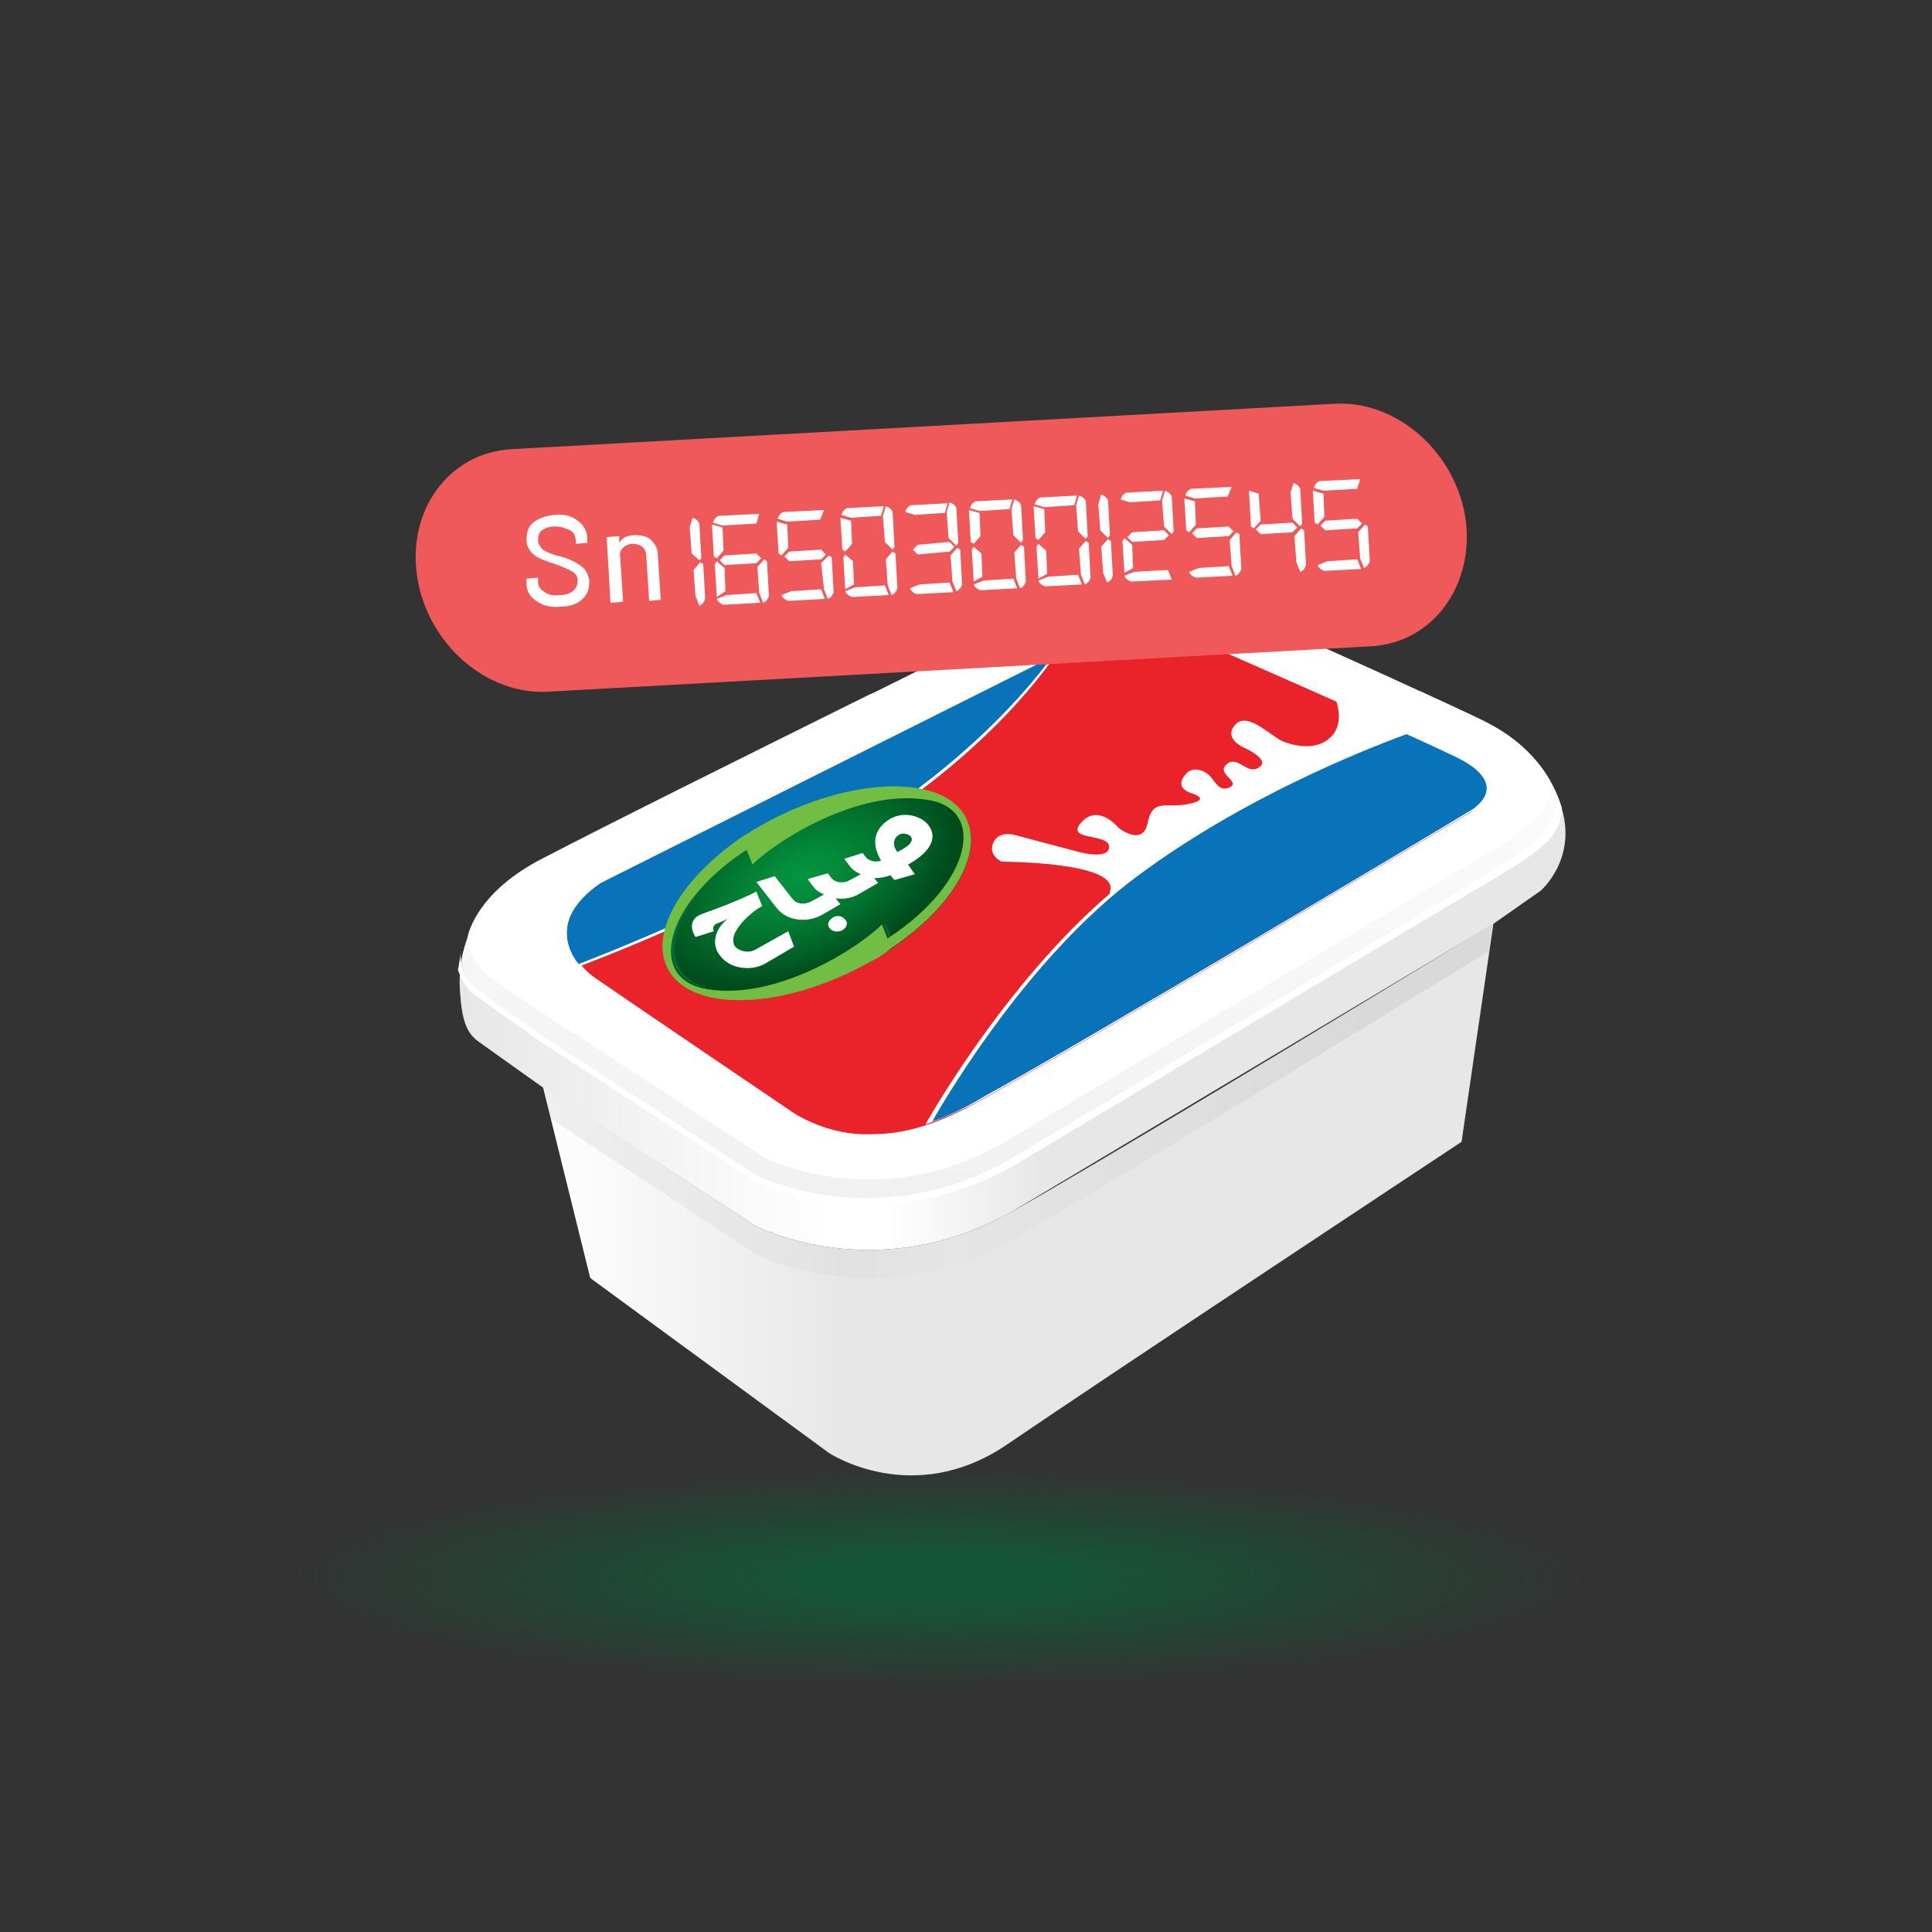
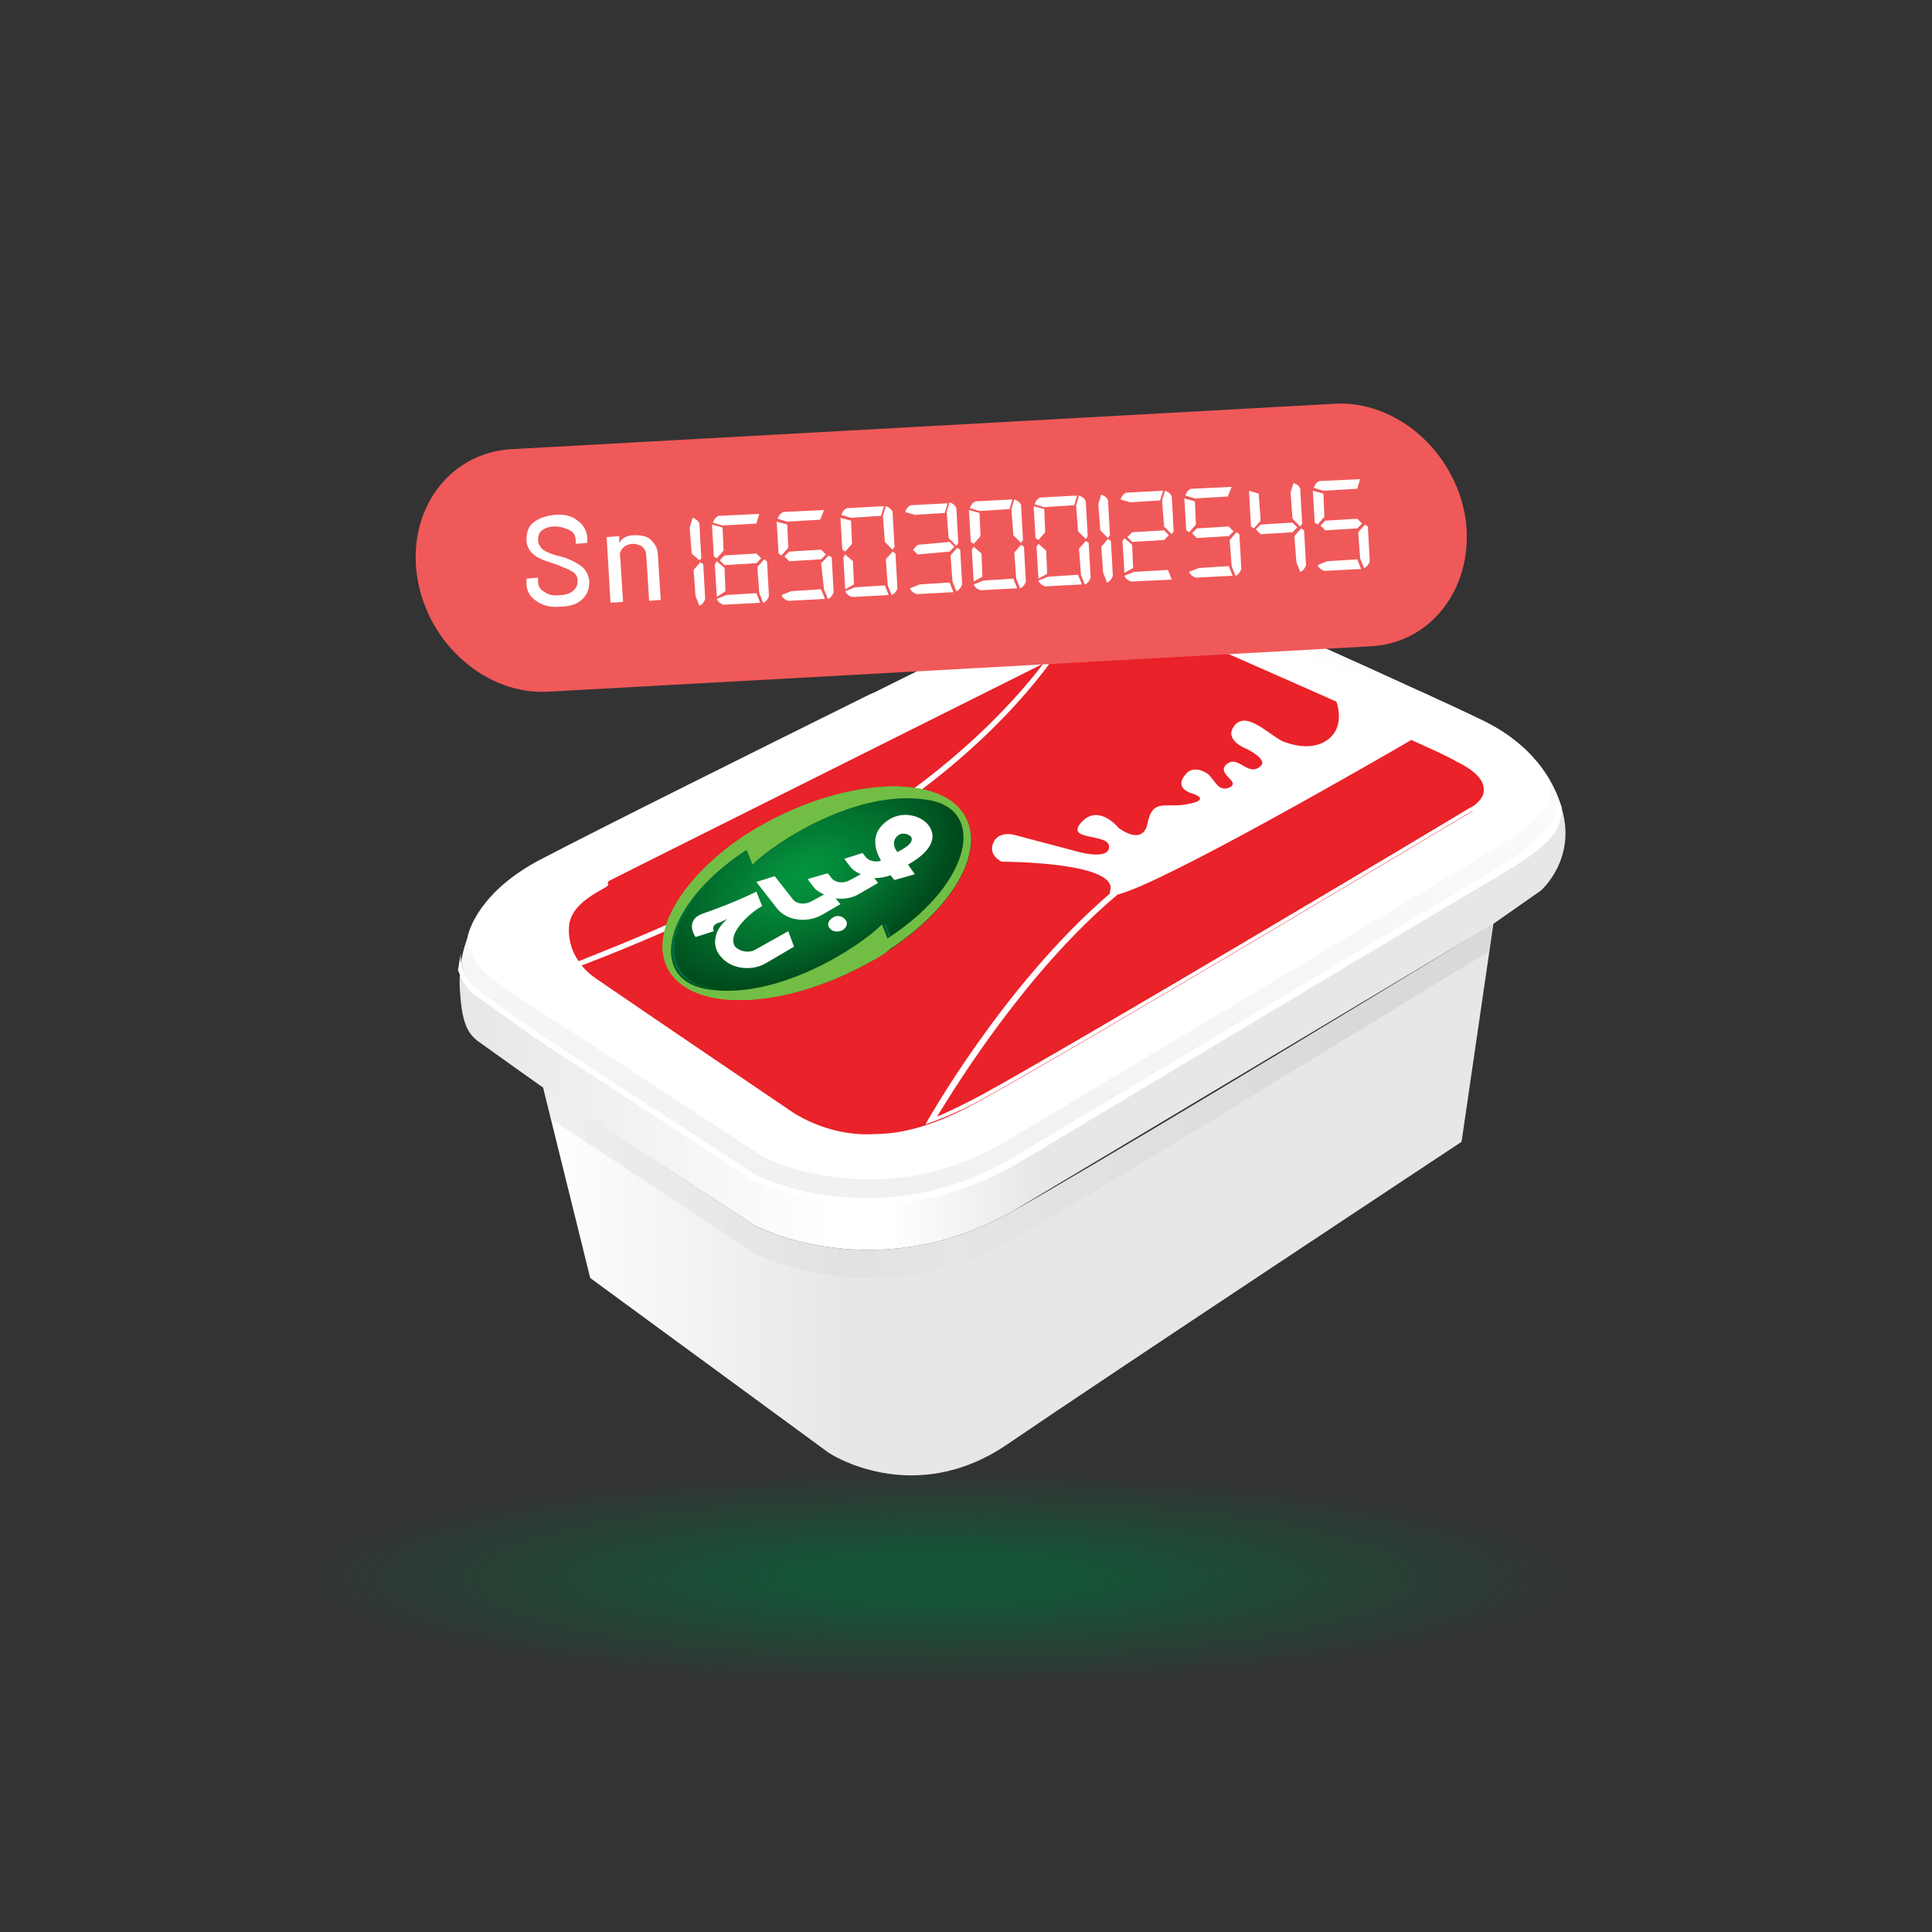
<svg xmlns="http://www.w3.org/2000/svg" xmlns:xlink="http://www.w3.org/1999/xlink" version="1.1" id="Layer_1" x="0px" y="0px" viewBox="0 0 200 200" style="enable-background:new 0 0 200 200;" xml:space="preserve">
  <rect x="0" y="0" width="200" height="200" fill="#333333" stroke="none" />
  <style type="text/css">
	.st0{fill:url(#SVGID_1_);}
	.st1{fill:url(#SVGID_00000101807719783662783780000005389021518760362384_);}
	.st2{opacity:6.000000e-02;fill:url(#SVGID_00000085962012557962061330000012020473705093580160_);enable-background:new    ;}
	.st3{fill:url(#SVGID_00000007391412937336589130000001697355202038040207_);}
	.st4{fill:url(#SVGID_00000009559030565582461500000015405038424385693064_);}
	.st5{fill:#FFFFFF;}
	.st6{fill:#EA2229;}
	.st7{fill:#0973B9;}
	.st8{fill-rule:evenodd;clip-rule:evenodd;fill:#72BE44;}
	.st9{fill-rule:evenodd;clip-rule:evenodd;fill:url(#SVGID_00000174574578777686284860000000357679514955180719_);}
	.st10{fill:#006D3B;}
	.st11{clip-path:url(#SVGID_00000057115986357097521220000000447577502921881219_);}
	.st12{fill:#F05959;}
	.st13{fill:#FFFFFF;enable-background:new    ;}
</style>
  <g>
    <radialGradient id="SVGID_1_" cx="201.008" cy="-2527.149" r="75.834" gradientTransform="matrix(0.882 0 0 -0.149 -80.129 -213.156)" gradientUnits="userSpaceOnUse">
      <stop offset="0.192" style="stop-color:#006B3A;stop-opacity:0.6" />
      <stop offset="1" style="stop-color:#006B3A;stop-opacity:0" />
    </radialGradient>
    <ellipse class="st0" cx="97.2" cy="164.4" rx="79.4" ry="21.4" />
    <linearGradient id="SVGID_00000088132687532863396320000005939662382016739483_" gradientUnits="userSpaceOnUse" x1="56.178" y1="124.154" x2="154.579" y2="124.154">
      <stop offset="0" style="stop-color:#FFFFFF" />
      <stop offset="0.317" style="stop-color:#E8E7E7" />
      <stop offset="1" style="stop-color:#E8E7E7" />
    </linearGradient>
    <path style="fill:url(#SVGID_00000088132687532863396320000005939662382016739483_);" d="M151.3,118.2c0,0-37.2,24.6-47,31.3   s-18.5,0.9-18.5,0.9l-24.7-18.1l-4.9-19.8l22,14.4c0,0,12.4,6.5,26.6-1.5c8.4-4.7,31.9-18.9,49.8-29.8L151.3,118.2z" />
    <linearGradient id="SVGID_00000013163059555687164710000001953752999258765480_" gradientUnits="userSpaceOnUse" x1="56.847" y1="114.535" x2="150.843" y2="113.832">
      <stop offset="0" style="stop-color:#000000" />
      <stop offset="0.448" style="stop-color:#C6C6C6" />
      <stop offset="0.904" style="stop-color:#020202" />
    </linearGradient>
    <path style="opacity:6.000000e-02;fill:url(#SVGID_00000013163059555687164710000001953752999258765480_);enable-background:new    ;" d="   M104.8,125.4c-14.2,8-26.6,1.5-26.6,1.5l-22-14.4l0.8,3.3l21.2,14c0,0,12.4,6.5,26.6-1.5c8.4-4.7,31.4-18.9,49.3-29.8l0.4-2.9   C154.5,95.7,110.6,122.2,104.8,125.4z" />
    <linearGradient id="SVGID_00000044147605264078766640000001658951787944873143_" gradientUnits="userSpaceOnUse" x1="47.578" y1="95.02" x2="162.058" y2="95.02">
      <stop offset="0" style="stop-color:#E8E7E7" />
      <stop offset="0.337" style="stop-color:#FFFFFF" />
      <stop offset="0.388" style="stop-color:#FFFFFF" />
      <stop offset="0.525" style="stop-color:#E8E7E7" />
    </linearGradient>
    <path style="fill:url(#SVGID_00000044147605264078766640000001658951787944873143_);" d="M154.5,95.7l5-3.5c0,0,3.7-3.2,2.2-8.4   s-5.5-7.8-7.6-8.9S133,65.1,125.5,62c-3.8-1.6-10.6-2.1-16.1,0.3c0,0-39.9,19.8-53.2,26.6c-7.8,4-8.8,10.2-8.6,13.5   s0.7,4.5,1.9,5.4c2.5,1.8,6.6,4.7,6.6,4.7l22.1,14.4c0,0,12.4,6.5,26.6-1.5L154.5,95.7z" />
    <linearGradient id="SVGID_00000105391188438747128460000013829883017170981262_" gradientUnits="userSpaceOnUse" x1="105.257" y1="63.517" x2="103.265" y2="169.495">
      <stop offset="0" style="stop-color:#FFFFFF" />
      <stop offset="0.969" style="stop-color:#E8E7E7" />
    </linearGradient>
    <path style="fill:url(#SVGID_00000105391188438747128460000013829883017170981262_);" d="M154.1,74.9C152,73.8,133,65.1,125.5,62   c-3.8-1.6-10.6-2.1-16.1,0.3c0,0-39.9,19.8-53.2,26.6c-5.8,3-7.8,7.1-8.4,10.4c0.3,1.9,0.8,2.8,1.7,3.5c2.5,1.8,6.6,4.7,6.6,4.7   l22.1,14.4c0,0,12.4,6.5,26.6-1.5l49.7-29.7l5-3.5c0,0,1.5-1.3,2.2-3.5C160.2,78.6,156.2,76,154.1,74.9z" />
    <path class="st5" d="M49.3,103.1c2.5,1.8,6.6,4.7,6.6,4.7L78,122.2c0.1,0,4.9,2.5,11.9,2.5c4.4,0,9.6-1,15-4   c0,0,43.7-26.2,49.7-29.7s6.6-4.7,7.1-6.8c0-0.2-0.1-0.2-0.2-0.4c0,0,0-0.1,0-0.1l-0.2-0.5c-0.7,2.1-0.9,3.4-7.2,7.2   s-49.7,29.7-49.7,29.7c-13.8,7.8-26.1,1.6-26.2,1.5l-22.1-14.4c0,0-4.1-2.9-6.6-4.7c-0.8-0.6-1.9-1.7-1.8-3.8l-0.1,0.6   c-0.1,0.4-0.1,0.8-0.2,1.1C47.9,101.7,48.4,102.5,49.3,103.1z" />
    <path class="st5" d="M160.4,80.7c-1.9-3.2-4.6-4.9-6.3-5.8c-0.7-0.4-3.5-1.7-7-3.3c-7.6-2.1-19.3-5.2-24.1-7.2   c-3.5-1.5-9.8-1.9-14.9,0.3c0,0-8,3.2-18.1,7.2c-12.1,6-26.8,13.3-33.9,17c-6.6,3.4-7.6,7.6-7.7,8.1s0.1,2.6,2.8,4.5   c2.3,1.7,7.5,5,7.5,5l20.4,13.3c0,0,11.5,6,24.6-1.4l50.3-30.1c0,0,2.6-1.4,4.6-3.2C161.1,82.9,160.5,81.1,160.4,80.7z" />
    <path class="st6" d="M150.4,78.1c-4.7-2.3-27.8-12.4-28-12.5l0.4-0.1l0,0c-0.1,0-4.9-2.2-10.7,0.7c-3.7,1.8-49.1,25-49.1,25   l-0.1,0.3c0.7,0.3-3.9,1.5-4,4.5c-0.1,1.7,0.6,3.8,2.8,5.3c4.5,3.1,20,13.6,20,13.6s3.7,2.8,8.8,2.5l0,0c3.9,0,7.7-1.6,11.4-3.7   c10.3-5.7,47.8-28.1,50.5-29.7C152.4,83.8,156.5,81.2,150.4,78.1z" />
    <path class="st5" d="M150.9,78.2c-1-0.5-2.9-1.4-5.2-2.5c0,0-0.1,0-0.1,0l-7.3-3.2c0,0,1.1,2.7-0.9,4.1c-1.9,1.4-4.7,0.1-4.7,0.1   c-1.5-0.8-3.7-3.1-4.9-1.6s1.2,2.4,1.2,2.4s2.3,1.1,1.5,1.8c-1.3,1.2-2.3-1.2-3.5-0.2s1.5,1.8,0.3,2.4c-1.2,0.6-1.6-0.9-2.3-1.4   s-1.7-0.7-2.3,0.1c-1.2,1.4,0.6,1.9,0.6,1.9s2.5,0.7-0.7,1.2c-2,0.3-3.3-0.6-3.8,1.9s-3,0.5-3,0.5s-2.2-2.7-4-0.4   c-1.4,1.8,3.3,0.9,3,2.5c-0.2,1.2-3.1,0.4-3.1,0.4l-6.8-1.8c0,0-1.6-0.4-2.1,0.9s0.9,1.9,0.9,1.9s12.3,0,11.2,3.1   c0,0.1,0,0.2,0,0.2c-11.1,9.5-19.1,23.9-19.1,23.9c2-0.7,4.3-1.7,6.2-2.8c10.3-5.7,47.8-28.1,50.5-29.7   C152.5,84,157,81.3,150.9,78.2z M152.2,83.6c-3.1,1.9-40.5,24.2-50.5,29.7c-1.7,0.9-3.3,1.7-4.7,2.3c2.2-3.6,9.4-15.2,18.7-23   c4.6-1.1,26.8-13.9,30.4-16c2.2,1,3.8,1.7,4.6,2.2c1.9,0.9,2.9,1.9,2.9,2.9C153.7,82.8,152.3,83.6,152.2,83.6z M109.6,67.3   C99.9,72.2,62,91.2,62,91.2c-0.1,0.1-3.5,2.1-3.6,5.1c0,1.3,0.3,2.6,1.4,3.8c0,0,17.9-6.6,31.1-15.2   C104.1,76.3,109.6,67.3,109.6,67.3z M90.6,84.4c-12,7.9-28.2,14.1-30.7,15.1c-0.7-0.9-1.1-2-1.1-3.2c0.1-2.7,3.2-4.6,3.4-4.7   c0,0,34-17,45.8-22.9C105.8,71.6,100.3,78.1,90.6,84.4z" />
-     <path class="st7" d="M96.5,116.1c1.7-3,10.1-17.1,21.1-25.3c12.3-9.2,26.7-14.3,28-14.8c2.5,1.1,4.3,2,5.2,2.4c2,1,3,2,3.1,3.1   c0.1,1.3-1.5,2.3-1.5,2.3c-3.1,1.9-40.5,24.2-50.5,29.7C99.9,114.7,98.2,115.5,96.5,116.1z M59.9,99.8c-0.8-1-1.3-2.2-1.2-3.5   c0.1-2.8,3.4-4.8,3.5-4.9c0,0,35.9-18,46.7-23.4c-1.7,2.3-7.3,9.5-18.1,16.6C78.4,92.7,61.7,99.1,59.9,99.8z" />
    <path class="st8" d="M78.9,85.4c-0.8,0.4-1.3,0.8-2,1.2l0,0l0,0C70,91.3,66.8,97.4,69.6,101c3.1,3.9,12.3,3.2,20.6-1.5   c0.8-0.4,1.4-0.8,2-1.3l0,0c6.9-4.6,10.1-10.7,7.3-14.3C96.5,80.1,87.2,80.7,78.9,85.4z M92.1,97c0,0-0.2,0.1-0.2,0.2l-0.6-1.5   c-2.3,2.3-10.8,7.9-18.1,6.7c-6.1-1-4.7-8.6,3.9-14.3l0.2-0.1l0,0l0.6,1.5c2.3-2.3,10.8-7.9,18.1-6.7   C102.1,83.7,100.7,91.3,92.1,97z" />
    <radialGradient id="SVGID_00000021818340000756815070000014572474488320731034_" cx="-663.599" cy="-128.518" r="9.621" gradientTransform="matrix(1.543 -0.876 -0.652 -0.82 1023.073 -596.037)" gradientUnits="userSpaceOnUse">
      <stop offset="0" style="stop-color:#03943F" />
      <stop offset="0.213" style="stop-color:#038B3B" />
      <stop offset="0.56" style="stop-color:#02732F" />
      <stop offset="0.997" style="stop-color:#004B1C" />
      <stop offset="1" style="stop-color:#004B1C" />
    </radialGradient>
    <path style="fill-rule:evenodd;clip-rule:evenodd;fill:url(#SVGID_00000021818340000756815070000014572474488320731034_);" d="   M79,85.4c8.3-4.7,17.5-5.3,20.5-1.4c3.1,3.9-1.1,10.8-9.3,15.5c-8.3,4.7-17.5,5.3-20.5,1.4C66.6,97,70.8,90.1,79,85.4z" />
    <path class="st10" d="M77.4,88l-0.1-0.2l-0.1,0.1c-8.8,5.7-10,13.4-3.9,14.4c0.2,0,0.4,0.1,0.7,0.1c-0.1,0-0.2,0-0.4-0.1   C67.5,101.3,68.8,93.6,77.4,88z" />
    <path class="st10" d="M95.5,82.6c-7-0.9-14.9,4.2-17.4,6.5l0.1,0.2C80.4,87.2,88.3,81.9,95.5,82.6z" />
    <path class="st10" d="M91.5,95.8L92,97c0.1,0,0.2-0.1,0.2-0.1l0,0l-0.5-1.3C91.6,95.7,91.5,95.8,91.5,95.8z" />
    <path class="st8" d="M78.9,85.4c-0.8,0.4-1.3,0.8-2,1.2l0,0l0,0C70,91.3,66.8,97.4,69.6,101c3.1,3.9,12.3,3.2,20.6-1.5   c0.8-0.4,1.4-0.8,2-1.3l0,0c6.9-4.6,10.1-10.7,7.3-14.3C96.5,80.1,87.2,80.7,78.9,85.4z M92.1,97c0,0-0.2,0.1-0.2,0.2l-0.6-1.5   c-2.3,2.3-10.8,7.9-18.1,6.7c-6.1-1-4.7-8.6,3.9-14.3l0.2-0.1l0,0l0.6,1.5c2.3-2.3,10.8-7.9,18.1-6.7   C102.1,83.7,100.7,91.3,92.1,97z" />
    <path class="st5" d="M86.2,95c-0.5,0.3-0.6,0.8-0.3,1.1c0.3,0.4,0.9,0.4,1.3,0.2c0.5-0.3,0.6-0.8,0.3-1.1   C87.2,94.8,86.6,94.7,86.2,95z M78.9,93.8l-0.6-1.5c0,0-1.9,1-5.6,2.3C70.8,95.3,72,97,72,97l1.9-0.6c0,0-0.3-0.5,0.3-0.8   c0.3-0.1,0.8-0.3,1.1-0.5c-0.3,0.3-0.6,0.6-0.8,0.9c-0.6,0.9-0.7,2.1,0.1,3c1,1.3,3.2,1.6,4.7,0.7l2.9-1.7l-0.6-1.6l-3.4,1.9   c-0.7,0.4-1.6,0.2-2.1-0.3C75.1,96.5,78.2,94.1,78.9,93.8z M96.1,85.4c-0.7-0.9-2.5-1.5-4-0.6c-1.3,0.8-1.9,2-1.2,3.7   c0.1,0.2,0.2,0.4,0.3,0.6c-0.6,0.2-1.3,0-1.6-0.4l0,0l-0.3-0.4l-1.9,0.6l0.6,0.8l0,0c0.3,0.4,0.7,0.6,1.1,0.8L88,91.1   c-0.7,0.4-1.6,0.3-2-0.3l0,0l-0.3-0.4L83.6,91l0.6,0.8l0,0c0.3,0.4,0.7,0.6,1.1,0.8L84,93.3c-0.7,0.4-1.6,0.3-2-0.3l0,0l-1.8-2.3   l-1.9,0.6l2.1,2.7l0,0c1,1.3,3.1,1.6,4.7,0.7l1.9-1.1L86.5,93c0.8,0.1,1.7,0,2.5-0.5l1.9-1.1l-0.4-0.5c0.6,0,1.2-0.1,1.7-0.3   c0.1,0.2,0.4,0.5,0.4,0.5l2.1-0.6l-0.7-1l0,0C95.8,88.5,97.3,87,96.1,85.4z M92.9,88.2c-0.5-0.6-0.5-1.4,0.2-1.8   c0.3-0.2,0.9-0.1,1.2,0.2C94.6,87.1,94.1,87.6,92.9,88.2z" />
    <g>
      <g>
        <defs>
-           <path id="SVGID_00000136381643646283977270000013997574036079193230_" d="M141.9,68.9l-86.5,4.8c-6.5,0.4-12.8-5.3-13.9-12.8      l0,0c-1.1-7.5,3.3-13.9,9.8-14.3l86.5-4.8c6.5-0.4,12.8,5.3,13.9,12.8l0,0C152.8,62.1,148.4,68.5,141.9,68.9z" />
-         </defs>
+           </defs>
        <clipPath id="SVGID_00000010308274473881926940000011525436711252679100_">
          <use xlink:href="#SVGID_00000136381643646283977270000013997574036079193230_" style="overflow:visible;" />
        </clipPath>
        <g style="clip-path:url(#SVGID_00000010308274473881926940000011525436711252679100_);">
			</g>
      </g>
    </g>
    <path class="st12" d="M142,66.9l-85.2,4.7c-6.4,0.4-12.5-4.9-13.6-11.8l0,0c-1.1-6.9,3.2-12.9,9.7-13.3l85.2-4.7   c6.4-0.4,12.5,4.9,13.6,11.8l0,0C152.7,60.5,148.4,66.5,142,66.9z" />
    <path class="st13" d="M58,62.8c-1,0.1-1.8-0.1-2.5-0.6c-0.6-0.4-1-1-1-1.8l0-0.5l1.2-0.1l0,0.4c0,0.5,0.2,0.8,0.7,1.1   c0.4,0.3,1,0.4,1.6,0.3c0.6,0,1.1-0.2,1.4-0.5c0.3-0.3,0.4-0.6,0.4-1c0-0.4-0.2-0.7-0.5-0.9c-0.3-0.2-1-0.5-1.8-0.8   c-1-0.3-1.7-0.6-2-0.8c-0.6-0.4-1-1-1-1.7c0-0.8,0.2-1.4,0.7-1.8s1.2-0.7,2.2-0.8c1-0.1,1.8,0.1,2.4,0.6c0.6,0.4,1,1.1,1,1.9l0,0.4   l-1.2,0.1l0-0.3c0-0.5-0.2-0.9-0.6-1.1s-0.9-0.4-1.6-0.4c-0.6,0-1,0.2-1.3,0.4c-0.3,0.2-0.4,0.6-0.4,1c0,0.4,0.2,0.7,0.5,1   c0.3,0.2,0.9,0.5,1.8,0.7c0.4,0.1,0.7,0.2,0.9,0.3c0.2,0.1,0.5,0.2,0.8,0.4c0.3,0.2,0.5,0.3,0.7,0.5s0.3,0.4,0.4,0.6   c0.1,0.3,0.2,0.5,0.2,0.8c0,0.8-0.2,1.4-0.8,1.9C59.8,62.5,59,62.8,58,62.8z M65.7,55.4c0.7,0,1.3,0.1,1.7,0.5   c0.4,0.4,0.7,0.9,0.7,1.5l0.3,4.7l-1.2,0.1l-0.3-4.7c0-0.4-0.2-0.7-0.4-0.9c-0.3-0.2-0.6-0.3-1-0.3c-0.4,0-0.8,0.2-1,0.4   c-0.2,0.2-0.4,0.5-0.3,0.9l0.3,4.7l-1.3,0.1l-0.4-6.8l1.3-0.1l0,0.7C64.4,55.7,64.9,55.4,65.7,55.4z M71.6,57.3l-0.2-2.7l0.3-1   c0.3,0.1,0.6,0.3,0.7,0.6l0.2,3.6L72.4,58L71.6,57.3z M72.5,58.2l0.3,0.2l0.2,3.6c-0.1,0.3-0.3,0.6-0.6,0.7l-0.4-1l-0.2-2.7   L72.5,58.2z M78.3,54.2l-3.5,0.2l-1-0.3c0.1-0.3,0.3-0.6,0.6-0.7l4.2-0.2L78.3,54.2z M74.8,54.6l0.1,2.4l-0.7,0.8l-0.3-0.2   l-0.2-3.3L74.8,54.6z M74.2,61.8L74,58.4l0.2-0.3l0.8,0.7l0.1,2.4L74.2,61.8z M78.7,62.4l-3.8,0.2c-0.3-0.1-0.6-0.3-0.7-0.6l1-0.4   l3.1-0.2L78.7,62.4z M78.3,57.3l0.5,0.5l-0.5,0.5L75,58.5L74.5,58l0.5-0.5L78.3,57.3z M79.1,57.9l0.3,0.2l0.2,3.6   c-0.1,0.3-0.3,0.6-0.6,0.7l-0.4-1l-0.2-2.7L79.1,57.9z M84.9,53.8L81.5,54l-1-0.3c0.1-0.3,0.3-0.6,0.6-0.7l4.2-0.2L84.9,53.8z    M81.5,54.3l0.1,2.4l-0.7,0.8l-0.3-0.2l-0.2-3.3L81.5,54.3z M85.4,62l-3.8,0.2c-0.3-0.1-0.6-0.3-0.7-0.6l1-0.4l3.1-0.2L85.4,62z    M85,56.9l0.5,0.5L85,57.9l-3.3,0.2l-0.5-0.5l0.5-0.5L85,56.9z M85.8,57.5l0.3,0.2l0.2,3.6c-0.1,0.3-0.3,0.6-0.6,0.7l-0.4-1   L85,58.3L85.8,57.5z M91.2,53.4l-3.1,0.2l-1-0.3c0.1-0.3,0.3-0.6,0.6-0.7l3.8-0.2L91.2,53.4z M88.1,53.9l0.1,2.4l-0.7,0.8l-0.3-0.2   l-0.2-3.3L88.1,53.9z M87.5,61l-0.2-3.3l0.2-0.3l0.8,0.7l0.1,2.4L87.5,61z M92,61.6l-3.8,0.2c-0.3-0.1-0.6-0.3-0.7-0.6l1-0.4   l3.1-0.2L92,61.6z M91.6,56.1l-0.2-2.7l0.3-1c0.3,0.1,0.6,0.3,0.7,0.6l0.2,3.6l-0.2,0.3L91.6,56.1z M92.4,57.1l0.3,0.2l0.2,3.6   c-0.1,0.3-0.3,0.6-0.6,0.7l-0.4-1l-0.2-2.7L92.4,57.1z M97.8,53.1l-3.1,0.2l-1-0.3c0.1-0.3,0.3-0.6,0.6-0.7l3.8-0.2L97.8,53.1z    M98.7,61.3l-3.8,0.2c-0.3-0.1-0.6-0.3-0.7-0.6l1-0.4l3.1-0.2L98.7,61.3z M98.3,56.1l0.5,0.5l-0.5,0.5L95,57.4l-0.5-0.5l0.5-0.5   L98.3,56.1z M98.2,55.7l-0.2-2.7l0.3-1c0.3,0.1,0.6,0.3,0.7,0.6l0.2,3.6l-0.2,0.3L98.2,55.7z M99.1,56.7l0.3,0.2l0.2,3.6   c-0.1,0.3-0.3,0.6-0.6,0.7l-0.4-1l-0.2-2.7L99.1,56.7z M104.5,52.7l-3.1,0.2l-1-0.3c0.1-0.3,0.3-0.6,0.6-0.7l3.8-0.2L104.5,52.7z    M101.4,53.1l0.1,2.4l-0.7,0.8l-0.3-0.2l-0.2-3.3L101.4,53.1z M100.8,60.2l-0.2-3.3l0.2-0.3l0.8,0.7l0.1,2.4L100.8,60.2z    M105.3,60.9l-3.8,0.2c-0.3-0.1-0.6-0.3-0.7-0.6l1-0.4l3.1-0.2L105.3,60.9z M104.9,55.4l-0.2-2.7l0.3-1c0.3,0.1,0.6,0.3,0.7,0.6   l0.2,3.6l-0.2,0.3L104.9,55.4z M105.7,56.4l0.3,0.2l0.2,3.6c-0.1,0.3-0.3,0.6-0.6,0.7l-0.4-1l-0.2-2.7L105.7,56.4z M111.2,52.3   l-3.1,0.2l-1-0.3c0.1-0.3,0.3-0.6,0.6-0.7l3.8-0.2L111.2,52.3z M108.1,52.7l0.1,2.4l-0.7,0.8l-0.3-0.2l-0.2-3.3L108.1,52.7z    M107.5,59.9l-0.2-3.3l0.2-0.3l0.8,0.7l0.1,2.4L107.5,59.9z M112,60.5l-3.8,0.2c-0.3-0.1-0.6-0.3-0.7-0.6l1-0.4l3.1-0.2L112,60.5z    M111.6,55l-0.2-2.7l0.3-1c0.3,0.1,0.6,0.3,0.7,0.6l0.2,3.6l-0.2,0.3L111.6,55z M112.4,56l0.3,0.2l0.2,3.6   c-0.1,0.3-0.3,0.6-0.6,0.7l-0.4-1l-0.2-2.7L112.4,56z M113.9,54.9l-0.2-2.7l0.3-1c0.3,0.1,0.6,0.3,0.7,0.6l0.2,3.6l-0.2,0.3   L113.9,54.9z M114.7,55.8l0.3,0.2l0.2,3.6c-0.1,0.3-0.3,0.6-0.6,0.7l-0.4-1l-0.2-2.7L114.7,55.8z M120.1,51.8L117,52l-1-0.3   c0.1-0.3,0.3-0.6,0.6-0.7l3.8-0.2L120.1,51.8z M116.4,59.3l-0.2-3.3l0.2-0.3l0.8,0.7l0.1,2.4L116.4,59.3z M121.3,60l-4.2,0.2   c-0.3-0.1-0.6-0.3-0.7-0.6l1-0.4l3.5-0.2L121.3,60z M120.5,54.9l0.5,0.5l-0.5,0.5l-3.3,0.2l-0.5-0.5l0.5-0.5L120.5,54.9z    M120.5,54.5l-0.2-2.7l0.3-1c0.3,0.1,0.6,0.3,0.7,0.6l0.2,3.6l-0.2,0.3L120.5,54.5z M127.1,51.4l-3.4,0.2l-1-0.3   c0.1-0.3,0.3-0.6,0.6-0.7l4.2-0.2L127.1,51.4z M123.7,51.9l0.1,2.4l-0.7,0.8l-0.3-0.2l-0.2-3.3L123.7,51.9z M127.6,59.6l-3.8,0.2   c-0.3-0.1-0.6-0.3-0.7-0.6l1-0.4l3.1-0.2L127.6,59.6z M127.2,54.5l0.5,0.5l-0.5,0.5l-3.3,0.2l-0.5-0.5l0.5-0.5L127.2,54.5z    M128,55.1l0.3,0.2l0.2,3.6c-0.1,0.3-0.3,0.6-0.6,0.7l-0.4-1l-0.2-2.7L128,55.1z M130.3,51.1l0.2,2.8l-0.7,0.8l-0.3-0.2l-0.2-3.7   L130.3,51.1z M133.8,54.1l0.5,0.5l-0.5,0.5l-3.3,0.2l-0.5-0.5l0.5-0.5L133.8,54.1z M133.8,53.7l-0.2-2.7l0.3-1   c0.3,0.1,0.6,0.3,0.7,0.6l0.2,3.6l-0.2,0.3L133.8,53.7z M134.7,54.7l0.3,0.2l0.2,3.6c-0.1,0.3-0.3,0.6-0.6,0.7l-0.4-1l-0.2-2.7   L134.7,54.7z M140.5,50.6l-3.5,0.2l-1-0.3c0.1-0.3,0.3-0.6,0.6-0.7l4.2-0.2L140.5,50.6z M137,51.1l0.1,2.4l-0.7,0.8l-0.3-0.2   l-0.2-3.3L137,51.1z M140.9,58.9l-3.8,0.2c-0.3-0.1-0.6-0.3-0.7-0.6l1-0.4l3.1-0.2L140.9,58.9z M140.5,53.7l0.5,0.5l-0.5,0.5   l-3.3,0.2l-0.5-0.5l0.5-0.5L140.5,53.7z M141.3,54.3l0.3,0.2l0.2,3.6c-0.1,0.3-0.3,0.6-0.6,0.7l-0.4-1l-0.2-2.7L141.3,54.3z" />
  </g>
</svg>